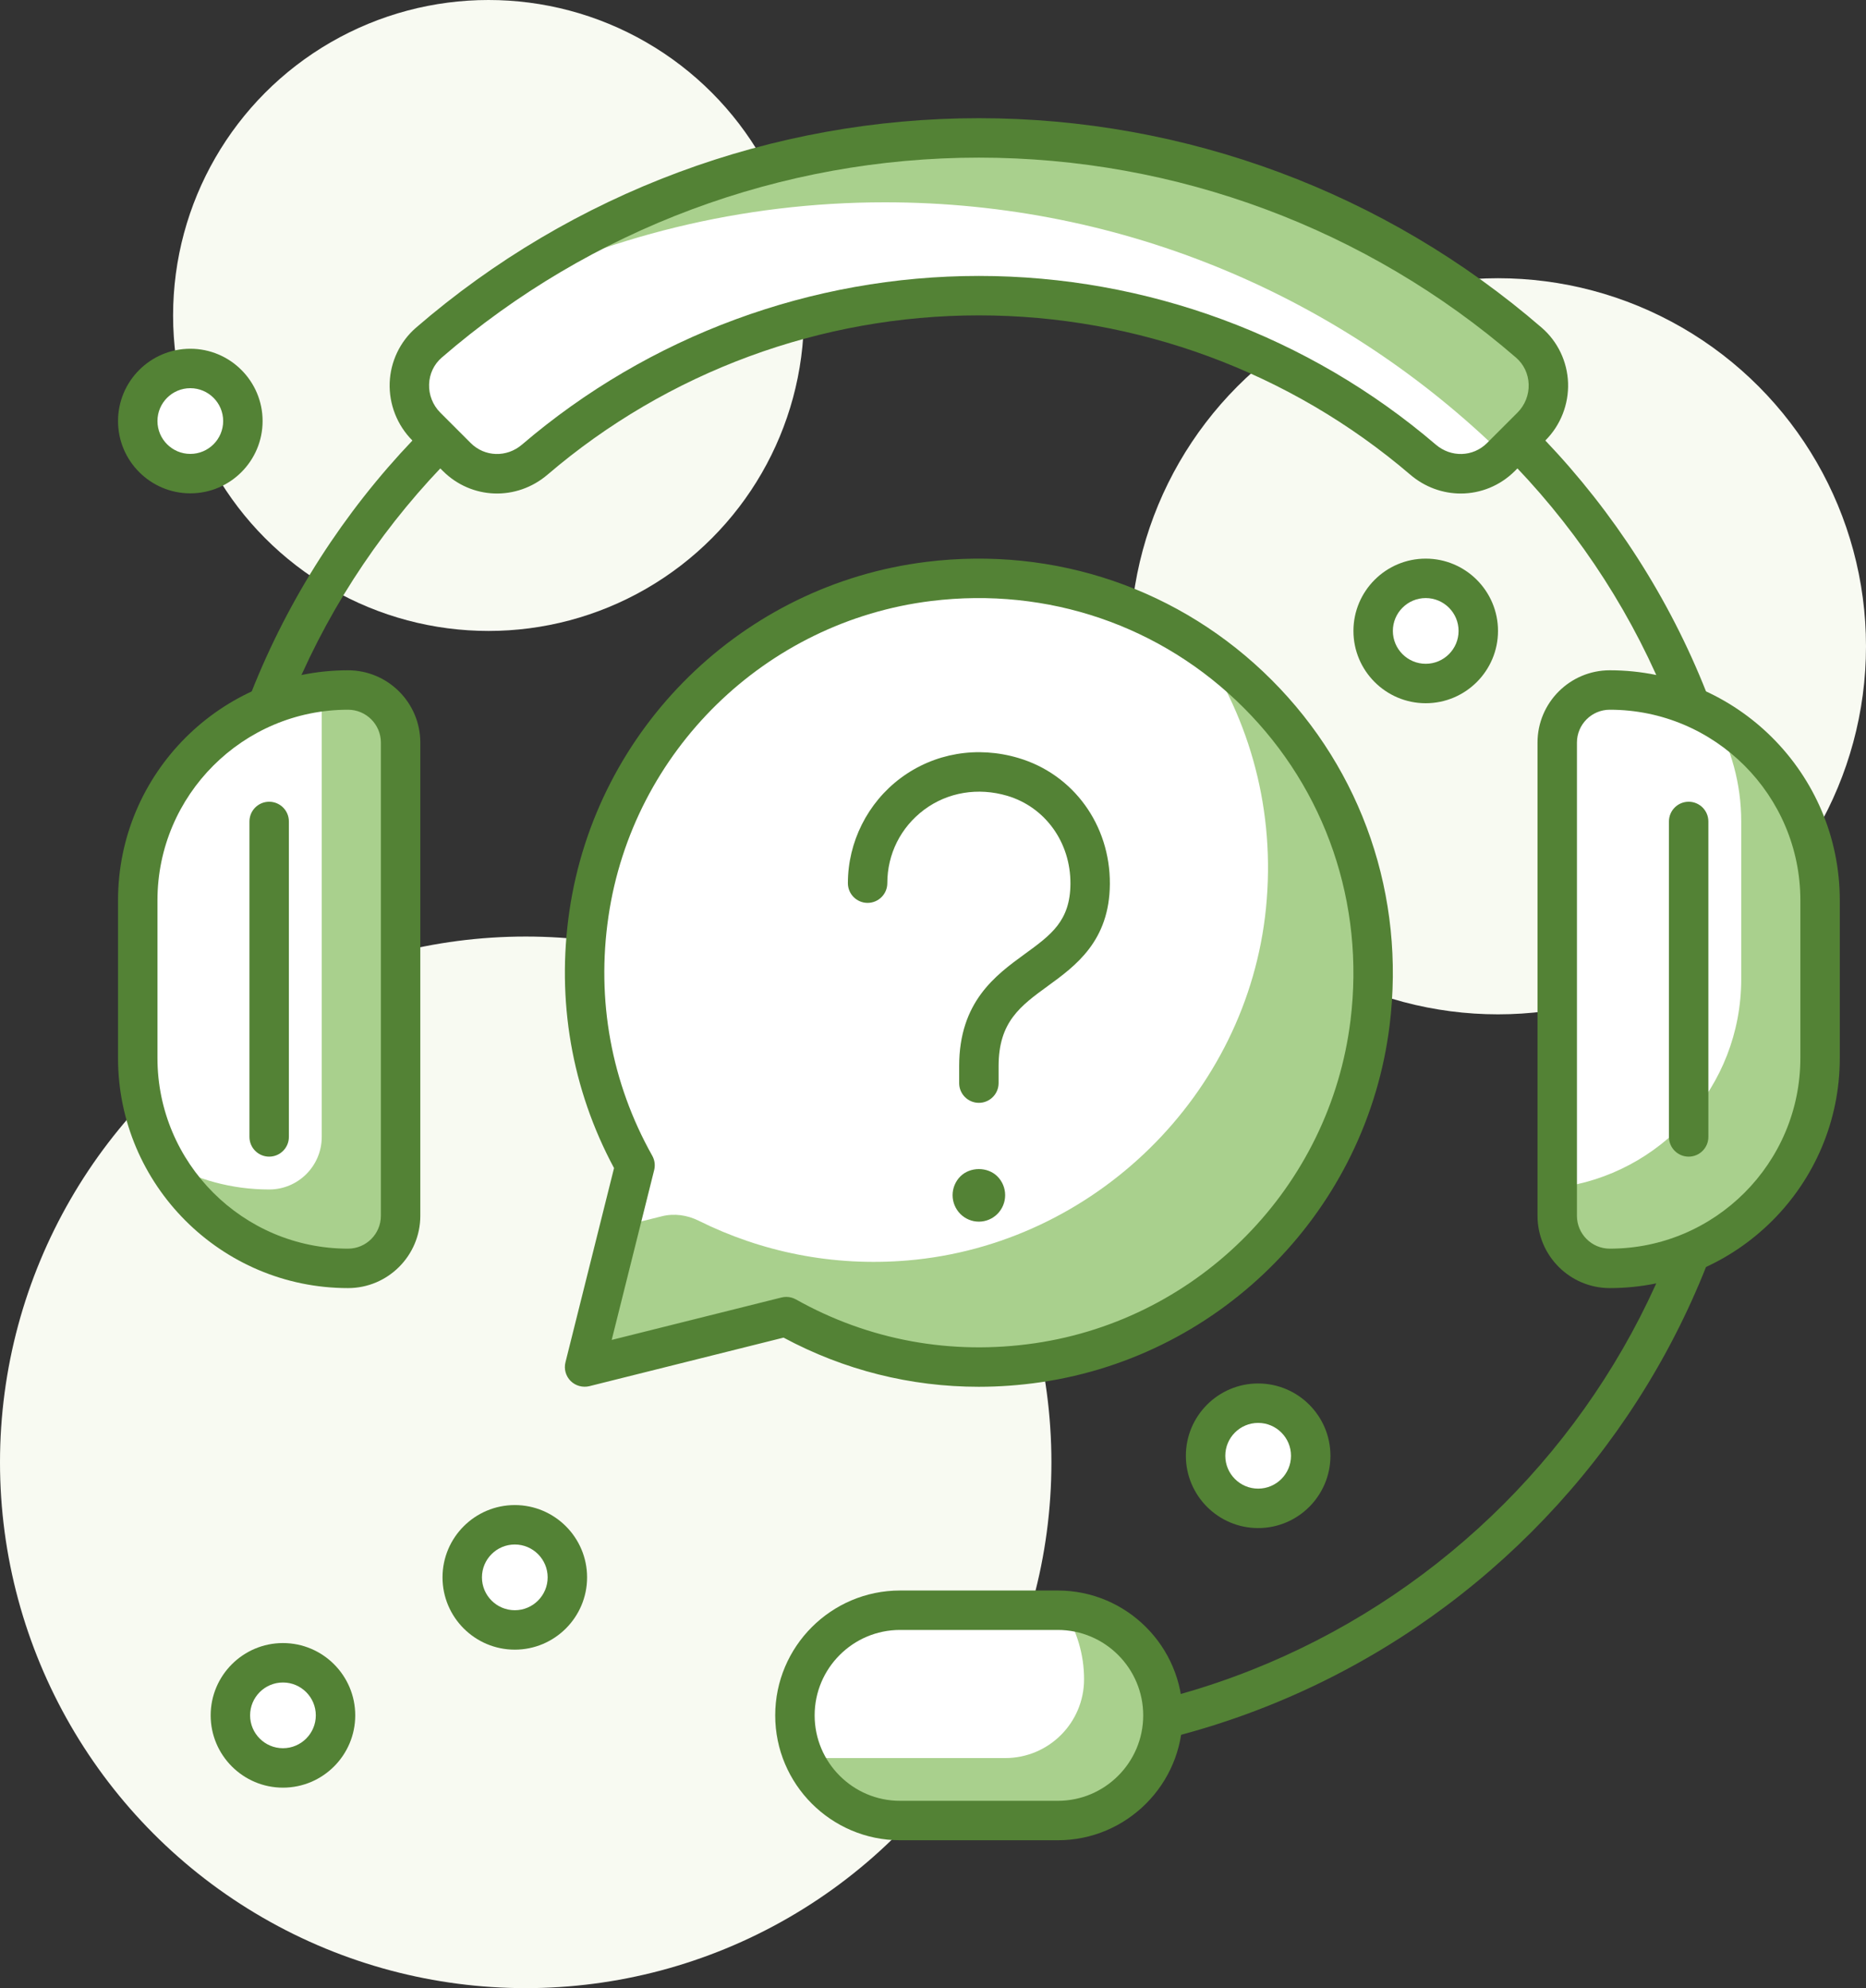
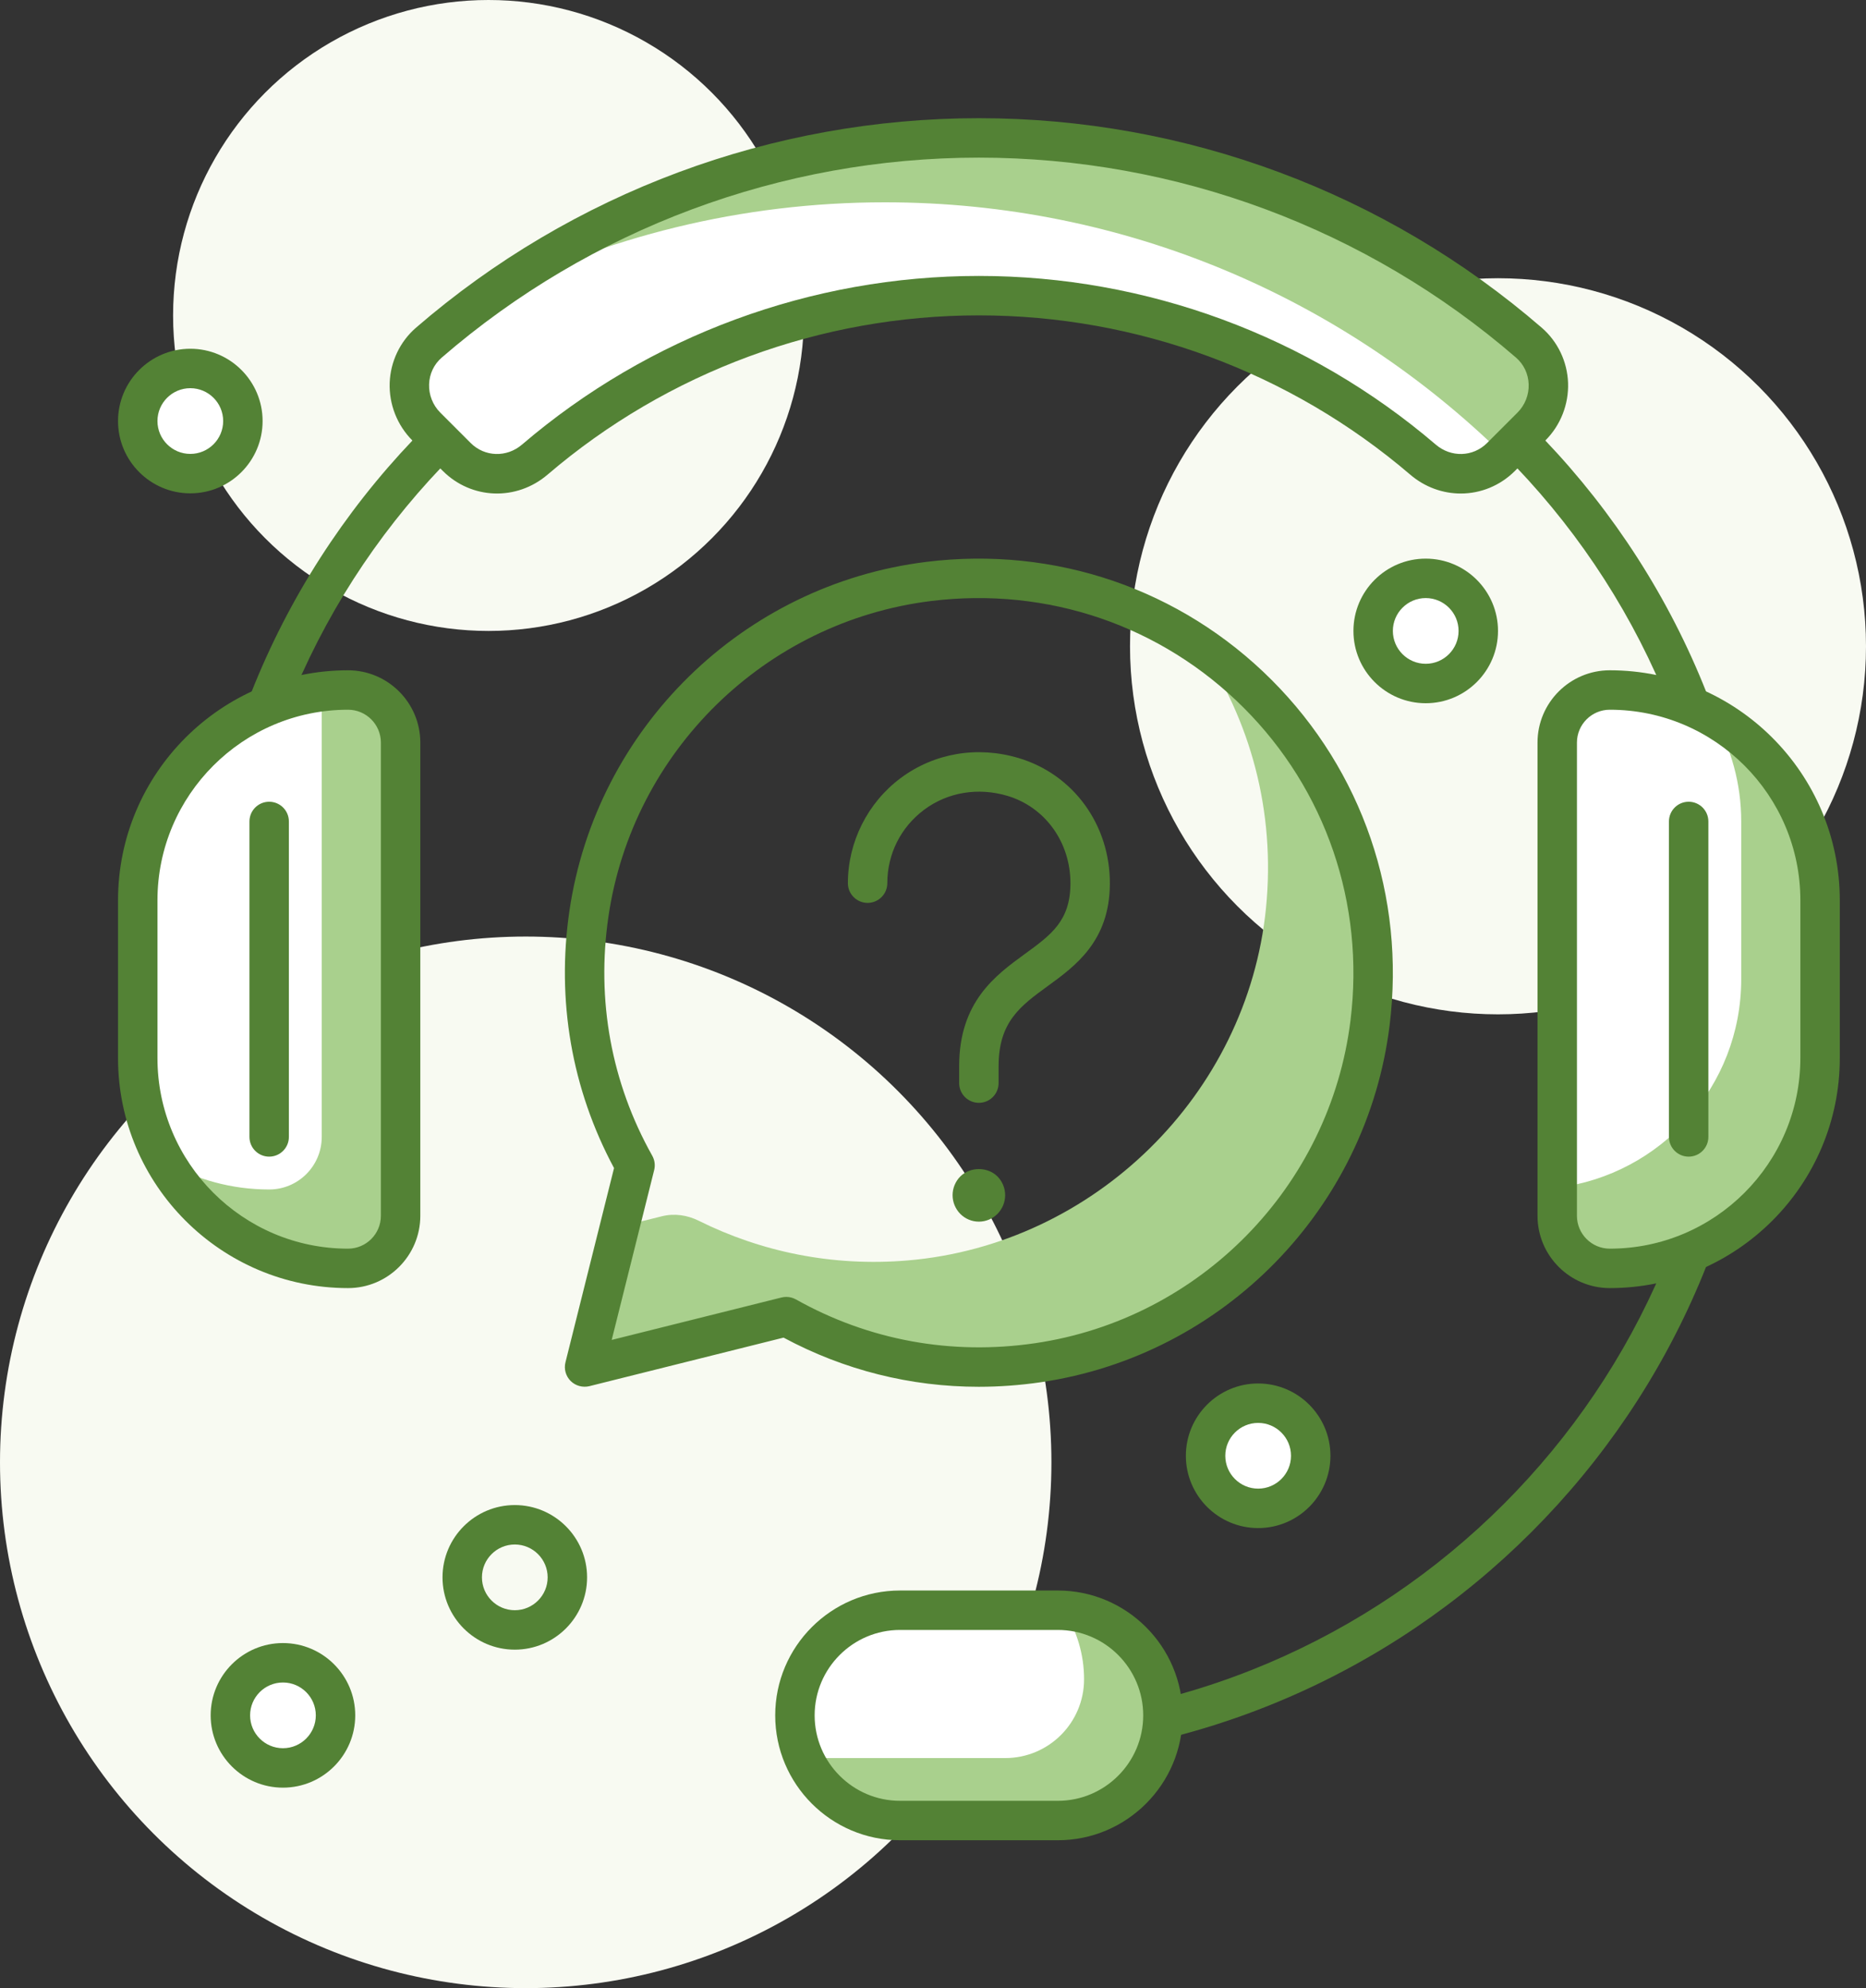
<svg xmlns="http://www.w3.org/2000/svg" version="1.0" id="Layer_1" x="0px" y="0px" viewBox="0 0 587.642 626" enable-background="new 0 0 587.642 626" xml:space="preserve">
  <rect x="0" y="0" width="587.642" height="626" fill="#333333" stroke="none" />
  <g id="Your_Icons_Here">
    <g>
      <g>
        <circle fill="#F8FAF2" cx="471.753" cy="203.493" r="115.889" />
      </g>
      <g>
        <circle fill="#F8FAF2" cx="153.843" cy="99.333" r="99.333" />
      </g>
      <g>
        <circle fill="#F8FAF2" cx="165.556" cy="460.444" r="165.556" />
      </g>
      <g>
        <g>
-           <path fill="#FFFFFF" d="M292.511,183.073c-54.613,6.726-99.067,50.177-107.045,104.629c-4.244,28.981,1.657,56.32,14.518,79.229      l-15.877,63.506l63.506-15.877c22.91,12.861,50.249,18.762,79.229,14.518c54.444-7.986,97.902-52.432,104.62-107.053      C441.423,241.107,373.438,173.122,292.511,183.073z" />
-         </g>
+           </g>
        <g>
          <path fill="#A9D08D" d="M377.941,203.493c15.707,23.128,23.823,51.834,20.735,82.535      c-5.909,58.648-54.104,105.882-112.841,110.845c-23.766,2.005-46.223-2.765-65.786-12.498c-3.622-1.795-7.712-2.393-11.64-1.406      l-13.266,3.314l-11.034,44.154l63.506-15.877c22.958,12.885,50.362,18.786,79.423,14.486      c53.668-7.947,96.731-51.292,104.168-105.041C438.117,274.081,415.304,228.868,377.941,203.493z" />
        </g>
        <g>
          <path fill="#538235" d="M308.227,436.653c-21.479,0-42.4-5.238-61.469-15.48l-61.154,15.287      c-2.086,0.501-4.349-0.089-5.893-1.633c-1.545-1.544-2.167-3.783-1.633-5.893l15.295-61.146      c-13.322-24.809-18.18-52.754-14.05-80.983c8.439-57.589,54.671-102.777,112.429-109.891l0,0      c40.476-5.012,80.111,8.569,108.711,37.177c28.601,28.601,42.149,68.219,37.161,108.695      c-7.106,57.758-52.286,103.998-109.883,112.437C321.209,436.176,314.693,436.653,308.227,436.653z M247.614,408.352      c1.059,0,2.102,0.267,3.04,0.792c22.934,12.878,48.963,17.647,75.292,13.791c52.076-7.631,92.931-49.44,99.357-101.669      c4.511-36.652-7.744-72.52-33.62-98.396c-25.876-25.885-61.72-38.147-98.412-33.637l0,0      c-52.23,6.434-94.031,47.298-101.661,99.366c-3.857,26.321,0.913,52.359,13.791,75.292c0.776,1.382,0.994,3.007,0.606,4.543      l-13.37,53.466l53.474-13.363C246.604,408.417,247.113,408.352,247.614,408.352z" />
        </g>
        <g>
          <path fill="#538235" d="M308.267,347.247c-3.427,0-6.208-2.781-6.208-6.208v-5.336c0-20.274,11.455-28.608,20.655-35.31      c8.318-6.047,14.324-10.42,14.388-22.126c0.073-13.006-7.922-24.138-19.902-27.695c-9.191-2.716-18.754-1.14-26.159,4.381      c-7.38,5.514-11.609,13.936-11.609,23.128c0,3.427-2.781,6.208-6.208,6.208s-6.208-2.781-6.208-6.208      c0-12.951,6.208-25.318,16.604-33.079c10.573-7.882,24.122-10.194,37.113-6.33c17.324,5.141,28.891,21.083,28.786,39.66      c-0.097,17.986-10.856,25.811-19.497,32.1c-8.683,6.322-15.546,11.317-15.546,25.27v5.336      C314.475,344.466,311.694,347.247,308.267,347.247z" />
        </g>
        <g>
          <path fill="#538235" d="M314.12,370.431c-3.089-3.104-8.61-3.104-11.706,0c-1.536,1.56-2.425,3.662-2.425,5.893      c0,2.223,0.89,4.325,2.425,5.894c1.544,1.552,3.646,2.441,5.852,2.441c2.215,0,4.301-0.889,5.853-2.441      c1.544-1.569,2.424-3.67,2.424-5.894C316.544,374.093,315.664,371.991,314.12,370.431z" />
        </g>
        <g>
          <path fill="#538235" d="M308.267,554.579c-3.427,0-6.208-2.781-6.208-6.208s2.781-6.208,6.208-6.208      c128.945,0,233.847-104.903,233.847-233.847S437.211,74.469,308.267,74.469S74.42,179.373,74.42,308.316      c0,3.428-2.781,6.208-6.208,6.208s-6.208-2.781-6.208-6.208c0-135.791,110.473-246.264,246.264-246.264      s246.263,110.472,246.263,246.263S444.058,554.579,308.267,554.579z" />
        </g>
        <g>
          <path fill="#FFFFFF" d="M333.116,573.229h-49.667c-18.286,0-33.111-14.826-33.111-33.111l0,0      c0-18.294,14.826-33.111,33.111-33.111h49.667c18.286,0,33.111,14.817,33.111,33.111l0,0      C366.228,558.403,351.402,573.229,333.116,573.229z" />
        </g>
        <g>
          <path fill="#A9D08D" d="M335.202,507.216c3.857,6.281,6.193,13.605,6.193,21.512c0,13.718-11.124,24.833-24.833,24.833h-57.944      c-1.949,0-3.823-0.251-5.683-0.566c5.028,11.884,16.798,20.234,30.516,20.234h49.667c18.286,0,33.111-14.826,33.111-33.111      C366.228,522.543,352.501,508.308,335.202,507.216z" />
        </g>
        <g>
          <path fill="#538235" d="M333.116,579.437h-49.667c-21.68,0-39.319-17.639-39.319-39.319c0-21.681,17.639-39.319,39.319-39.319      h49.667c21.68,0,39.319,17.638,39.319,39.319C372.436,561.798,354.797,579.437,333.116,579.437z M283.45,513.215      c-14.834,0-26.903,12.069-26.903,26.903c0,14.833,12.069,26.903,26.903,26.903h49.667c14.834,0,26.903-12.07,26.903-26.903      c0-14.834-12.069-26.903-26.903-26.903H283.45z" />
        </g>
        <g>
          <path fill="#FFFFFF" d="M109.608,399.371L109.608,399.371c-36.579,0-66.222-29.651-66.222-66.222v-49.667      c0-36.579,29.644-66.222,66.222-66.222l0,0c9.143,0,16.556,7.413,16.556,16.556v149      C126.164,391.958,118.751,399.371,109.608,399.371z" />
        </g>
        <g>
          <path fill="#A9D08D" d="M109.608,217.26c-2.813,0-5.562,0.227-8.286,0.574v140.14c0,9.142-7.413,16.556-16.556,16.556      c-11.899,0-23.046-3.177-32.699-8.683c11.39,20.007,32.869,33.523,57.541,33.523c9.143,0,16.556-7.413,16.556-16.556v-149      C126.164,224.672,118.751,217.26,109.608,217.26z" />
        </g>
        <g>
          <path fill="#538235" d="M109.6,405.579c-39.942,0-72.431-32.489-72.431-72.431v-49.667c0-39.942,32.489-72.431,72.431-72.431      c12.554,0,22.764,10.21,22.764,22.764v149C132.364,395.369,122.154,405.579,109.6,405.579z M109.6,223.468      c-33.095,0-60.014,26.919-60.014,60.014v49.667c0,33.095,26.919,60.014,60.014,60.014c5.708,0,10.347-4.64,10.347-10.347v-149      C119.947,228.108,115.307,223.468,109.6,223.468z" />
        </g>
        <g>
          <path fill="#538235" d="M84.766,364.19c-3.427,0-6.208-2.781-6.208-6.208v-99.333c0-3.427,2.781-6.208,6.208-6.208      c3.428,0,6.208,2.781,6.208,6.208v99.333C90.975,361.41,88.194,364.19,84.766,364.19z" />
        </g>
        <g>
          <path fill="#FFFFFF" d="M506.958,399.371L506.958,399.371c-9.143,0-16.556-7.413-16.556-16.556v-149      c0-9.143,7.413-16.556,16.556-16.556l0,0c36.579,0,66.222,29.644,66.222,66.222v49.667      C573.18,369.72,543.537,399.371,506.958,399.371z" />
        </g>
        <g>
          <path fill="#A9D08D" d="M539.665,225.942c5.497,9.652,8.683,20.8,8.683,32.699v49.667c0,33.766-25.286,61.566-57.944,65.656      v8.851c0,9.143,7.413,16.556,16.556,16.556c36.579,0,66.222-29.651,66.222-66.222v-49.667      C573.18,258.811,559.665,237.332,539.665,225.942z" />
        </g>
        <g>
          <path fill="#538235" d="M506.958,405.579c-12.554,0-22.764-10.21-22.764-22.764v-149c0-12.554,10.21-22.764,22.764-22.764      c39.942,0,72.431,32.489,72.431,72.431v49.667C579.389,373.091,546.9,405.579,506.958,405.579z M506.958,223.468      c-5.708,0-10.347,4.641-10.347,10.347v149c0,5.708,4.64,10.347,10.347,10.347c33.095,0,60.014-26.919,60.014-60.014v-49.667      C566.972,250.387,540.053,223.468,506.958,223.468z" />
        </g>
        <g>
          <path fill="#538235" d="M531.792,364.19c-3.428,0-6.208-2.781-6.208-6.208v-99.333c0-3.427,2.781-6.208,6.208-6.208      s6.208,2.781,6.208,6.208v99.333C538,361.41,535.219,364.19,531.792,364.19z" />
        </g>
        <g>
          <path fill="#BEC4D9" d="M168.418,144.716c0.186-0.154,0.388-0.291,0.574-0.445c-2.312,1.286-4.607,2.587-6.871,3.945      C164.367,147.489,166.518,146.34,168.418,144.716z" />
        </g>
        <g>
          <path fill="#FFFFFF" d="M308.275,43.426c-66.231,0-126.778,24.3-173.219,64.477c-7.89,6.831-8.188,19.013-0.808,26.385      l9.587,9.596c6.709,6.701,17.38,7.001,24.583,0.833c37.614-32.19,86.464-51.624,139.857-51.624      c53.385,0,102.236,19.434,139.849,51.624c7.203,6.168,17.873,5.868,24.583-0.833l9.587-9.596      c7.38-7.372,7.089-19.555-0.809-26.385C435.045,67.726,374.497,43.426,308.275,43.426z" />
        </g>
        <g>
          <path fill="#A9D08D" d="M481.486,107.903c-46.441-40.176-106.989-64.477-173.211-64.477c-58.065,0-111.766,18.682-155.419,50.37      c37.8-19.207,80.53-30.096,125.824-30.096c75.81,0,144.498,30.347,194.69,79.512l8.924-8.924      C489.675,126.916,489.384,114.733,481.486,107.903z" />
        </g>
        <g>
          <path fill="#538235" d="M460.023,155.395c-5.626,0-11.277-1.973-15.94-5.966c-37.784-32.327-86.019-50.128-135.816-50.128      c-49.796,0-98.031,17.801-135.815,50.136c-9.774,8.366-23.977,7.866-33.006-1.165l-9.587-9.587      c-4.777-4.777-7.38-11.398-7.138-18.156c0.243-6.669,3.25-12.983,8.261-17.324c49.198-42.553,112.155-65.988,177.285-65.988      c65.131,0,128.088,23.435,177.278,65.988c5.02,4.341,8.027,10.654,8.269,17.332c0.243,6.75-2.353,13.37-7.13,18.14l-9.595,9.595      C472.36,153.002,466.208,155.395,460.023,155.395z M308.267,86.884c52.747,0,103.852,18.859,143.892,53.11      c4.809,4.123,11.745,3.905,16.151-0.501l9.596-9.596c2.344-2.344,3.622-5.594,3.501-8.916c-0.122-3.29-1.536-6.265-3.986-8.383      c-46.926-40.605-107.004-62.965-169.153-62.965c-62.148,0-122.226,22.36-169.161,62.965c-2.441,2.117-3.856,5.092-3.977,8.375      c-0.121,3.33,1.164,6.58,3.509,8.933l9.587,9.587c4.405,4.405,11.341,4.624,16.159,0.501      C204.414,105.744,255.512,86.884,308.267,86.884z" />
        </g>
        <g>
          <circle fill="#FFFFFF" cx="59.941" cy="132.575" r="16.556" />
        </g>
        <g>
          <path fill="#538235" d="M59.933,155.338c-12.554,0-22.764-10.21-22.764-22.764c0-12.554,10.21-22.764,22.764-22.764      c12.554,0,22.764,10.21,22.764,22.764C82.697,145.129,72.487,155.338,59.933,155.338z M59.933,122.227      c-5.707,0-10.347,4.64-10.347,10.347c0,5.707,4.641,10.347,10.347,10.347c5.708,0,10.347-4.641,10.347-10.347      C70.28,126.867,65.641,122.227,59.933,122.227z" />
        </g>
        <g>
          <circle fill="#FFFFFF" cx="448.997" cy="198.659" r="16.556" />
        </g>
        <g>
          <path fill="#538235" d="M448.989,221.423c-12.554,0-22.764-10.21-22.764-22.764c0-12.554,10.21-22.764,22.764-22.764      c12.554,0,22.764,10.21,22.764,22.764S461.543,221.423,448.989,221.423z M448.989,188.312c-5.707,0-10.347,4.64-10.347,10.347      c0,5.707,4.641,10.347,10.347,10.347c5.708,0,10.347-4.641,10.347-10.347C459.336,192.952,454.696,188.312,448.989,188.312z" />
        </g>
        <g>
          <circle fill="#FFFFFF" cx="396.226" cy="458.375" r="16.556" />
        </g>
        <g>
          <path fill="#538235" d="M396.218,481.139c-12.554,0-22.764-10.21-22.764-22.764s10.21-22.764,22.764-22.764      c12.554,0,22.764,10.21,22.764,22.764S408.772,481.139,396.218,481.139z M396.218,448.028c-5.707,0-10.347,4.64-10.347,10.347      s4.641,10.347,10.347,10.347c5.708,0,10.347-4.641,10.347-10.347C406.565,452.667,401.926,448.028,396.218,448.028z" />
        </g>
        <g>
-           <circle fill="#FFFFFF" cx="162.121" cy="496.66" r="16.556" />
-         </g>
+           </g>
        <g>
          <path fill="#538235" d="M162.121,519.424c-12.554,0-22.764-10.21-22.764-22.764s10.21-22.764,22.764-22.764      c12.554,0,22.764,10.21,22.764,22.764S174.675,519.424,162.121,519.424z M162.121,486.312c-5.708,0-10.347,4.64-10.347,10.347      s4.64,10.347,10.347,10.347c5.707,0,10.347-4.641,10.347-10.347C172.468,490.952,167.827,486.312,162.121,486.312z" />
        </g>
        <g>
          <circle fill="#FFFFFF" cx="89.116" cy="540.11" r="16.556" />
        </g>
        <g>
          <path fill="#538235" d="M89.108,562.874c-12.554,0-22.764-10.21-22.764-22.764c0-12.554,10.21-22.764,22.764-22.764      c12.554,0,22.764,10.21,22.764,22.764S101.662,562.874,89.108,562.874z M89.108,529.762c-5.708,0-10.347,4.64-10.347,10.347      s4.64,10.347,10.347,10.347c5.707,0,10.347-4.641,10.347-10.347C99.455,534.402,94.815,529.762,89.108,529.762z" />
        </g>
      </g>
    </g>
  </g>
</svg>